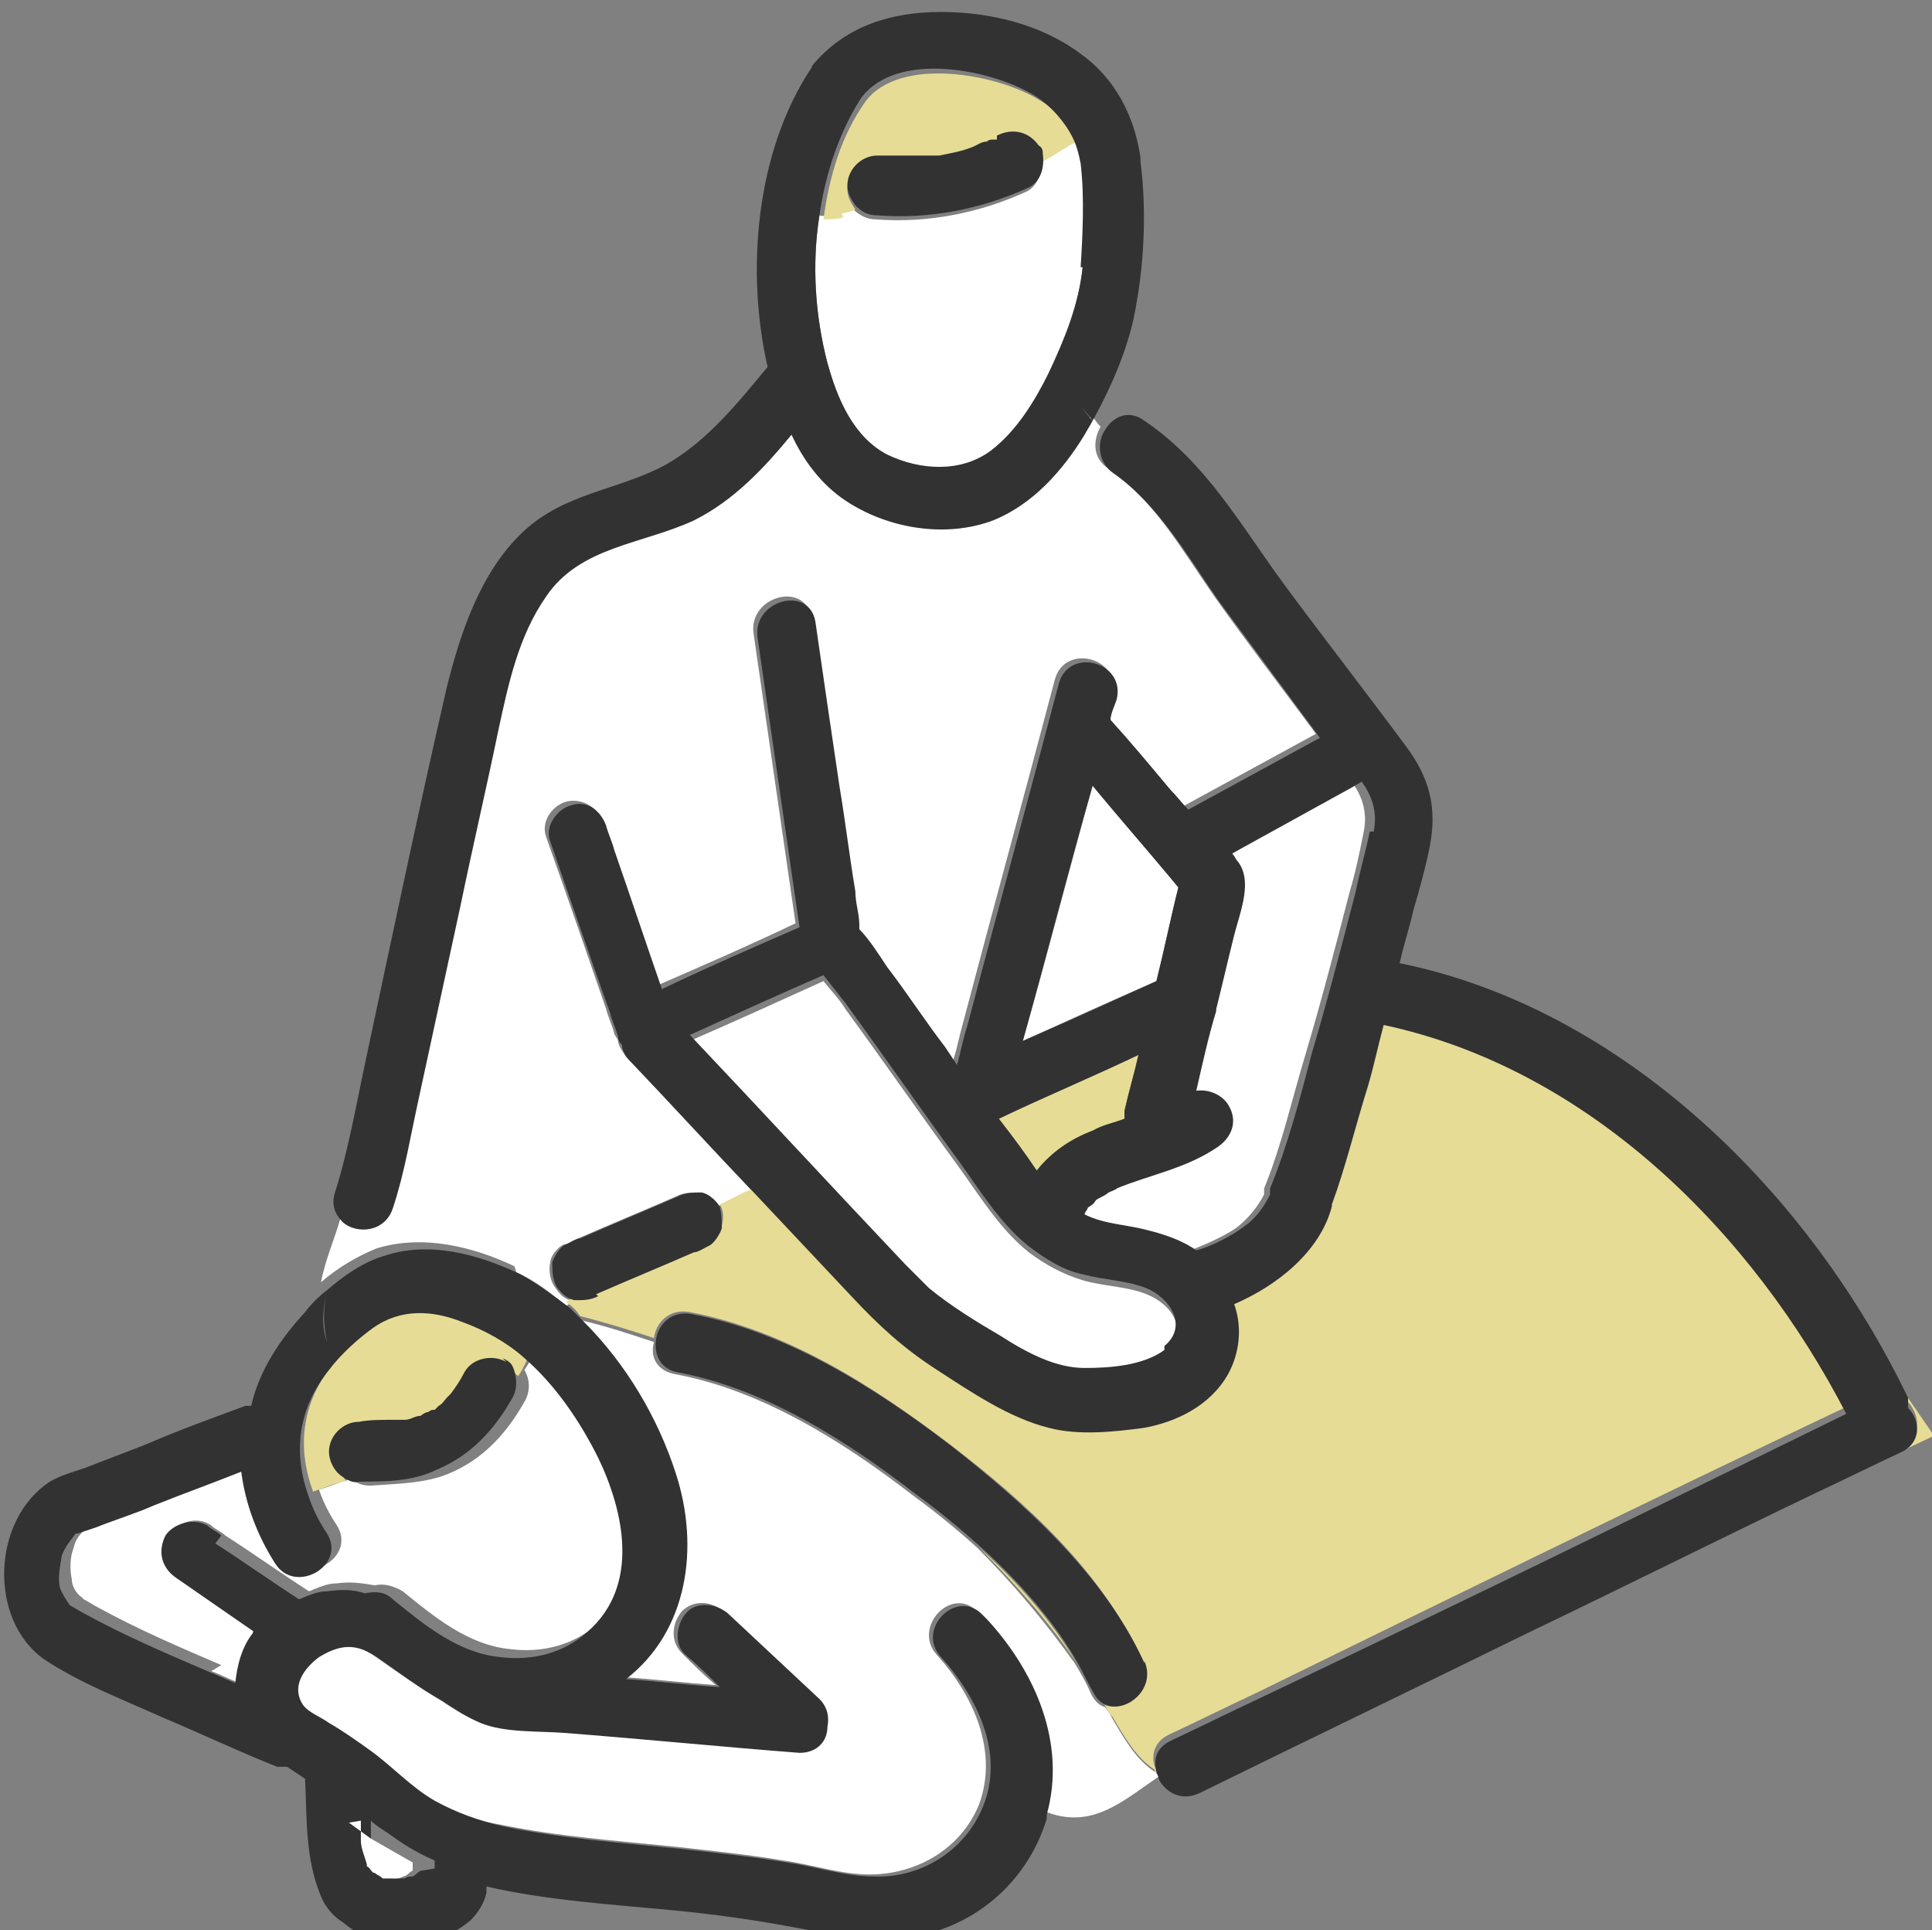
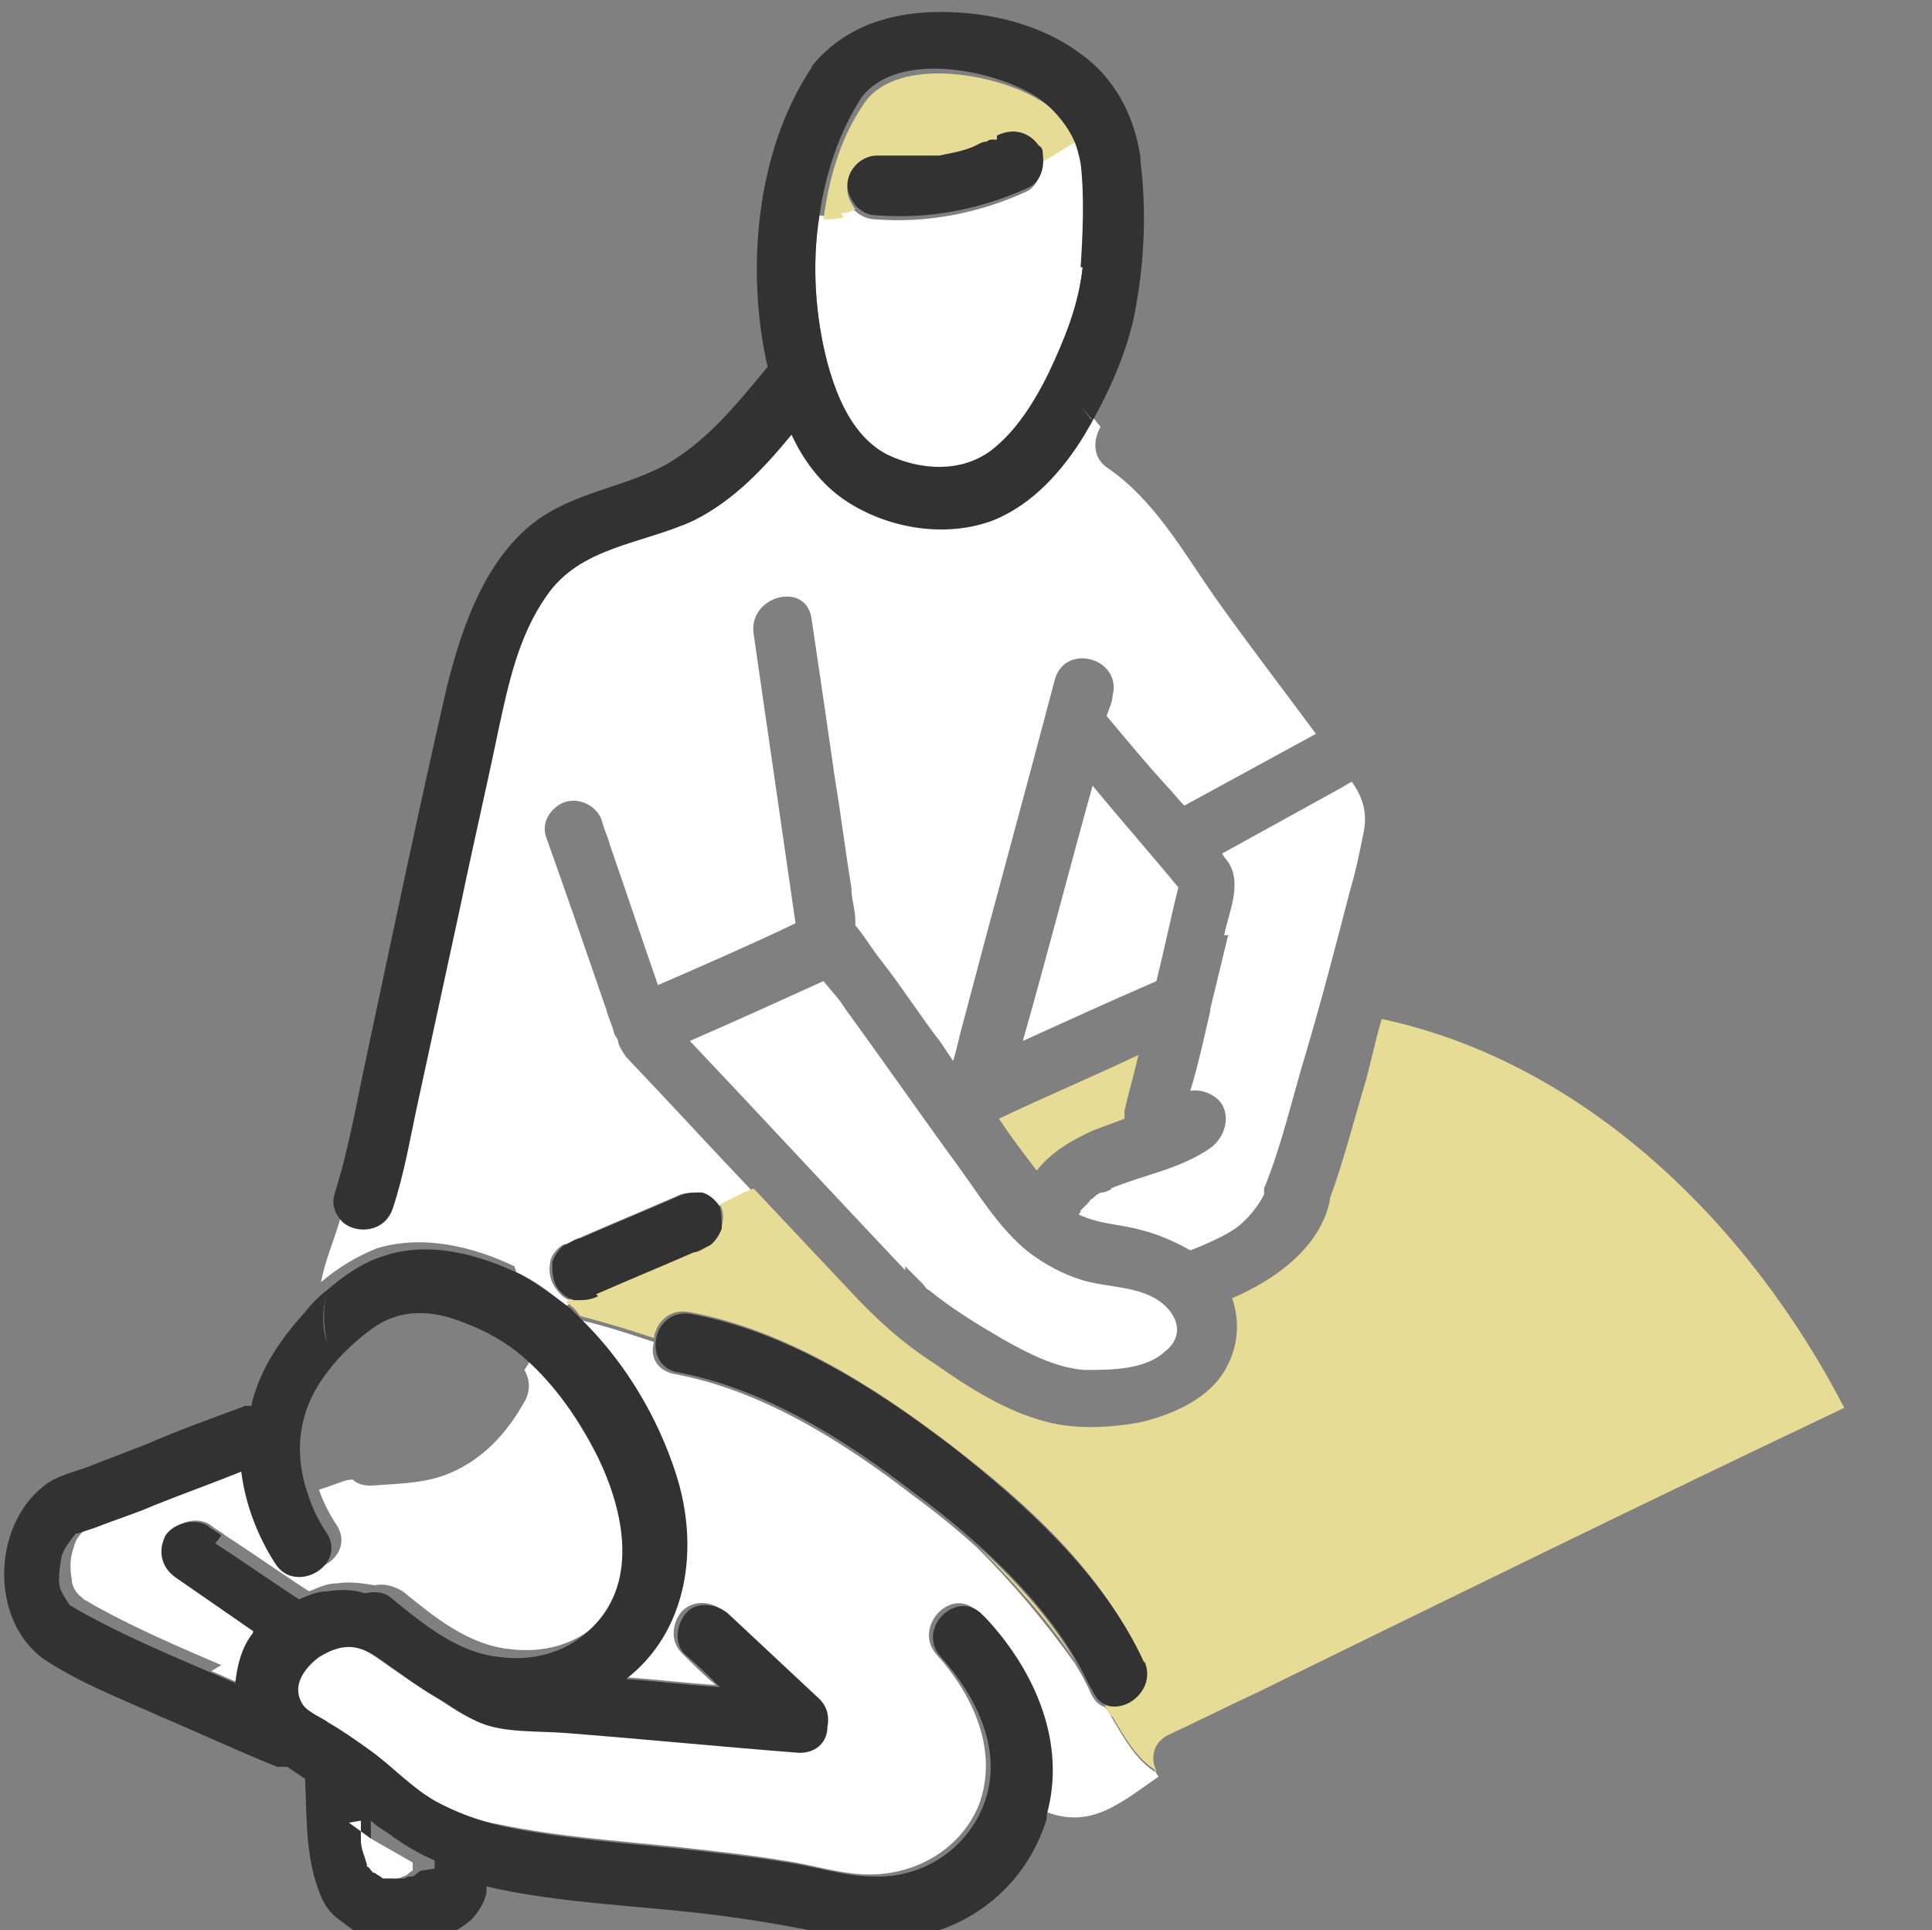
<svg xmlns="http://www.w3.org/2000/svg" id="_レイヤー_2" data-name="レイヤー_2" version="1.1" viewBox="0 0 96.9 96.8">
  <rect x="0" y="0" width="96.9" height="96.8" fill="#808080" stroke="none" />
  <defs>
    <style>
      .st0 {
        fill: #323232;
      }

      .st1 {
        fill: #fff;
      }

      .st2 {
        fill: #e6dc96;
      }
    </style>
  </defs>
  <path class="st1" d="M3.5,80.4s0,0,0,0c0,0,0,0,0,0,0,0,0,0-.1-.1Z" />
  <path class="st1" d="M10.6,83.8c.5.2.9.4,1.4.6,0-.8.3-1.7.8-2.4,0,0,0-.1.1-.2-1.3-.9-2.6-1.8-3.9-2.7-.7-.5-.9-1.3-.5-2.1.4-.7,1.4-1,2.1-.5.2.2.5.3.7.5,1.4.9,2.8,1.9,4.2,2.8.5-.2.9-.4,1.4-.4.7-.1,1.3,0,1.9.1.4-.1.9,0,1.4.3,1.6,1.3,3.3,2.7,5.4,2.9,1.6.2,3.2-.2,4.4-1.3,2.5-2.3,1.8-6,.5-8.7-.9-1.9-2.1-3.7-3.7-5-.1.4-.3.7-.5,1,.3.5.3,1.1,0,1.6-.9,1.6-2.1,2.9-3.8,3.6-1.2.5-2.6.5-3.9.6-.4,0-.7-.1-.9-.3,0,0,0,0-.1,0-.3,0-.9.3-1.6.5.2.6.5,1.2.9,1.8,1,1.6-1.6,3.1-2.6,1.5-.9-1.4-1.5-3-1.7-4.6-1.5.6-2.9,1.1-4.4,1.7-1,.4-2,.7-2.9,1.1-.3.1-.6.2-.9.3,0,0,0,0,0,0,0,0,0,0,0,0-.3.4-.6.6-.7,1.1-.2.5-.2,1.1-.1,1.6,0,.3.2.7.5.9,0,0,0,0,0,0,0,0,0,0,.1.1.2.1.5.3.7.4,2,1.1,4.1,2,6.2,2.9Z" />
  <path class="st1" d="M3.9,76.6s0,0,0,0c0,0,0,0,0,0,0,0,0,0,0,0Z" />
  <path class="st1" d="M3.8,76.7c0,0,0,0,0,0,0,0,0,0,0,0,0,0,0,0-.1,0Z" />
  <path class="st1" d="M54.3,8.2c0-.5-.2-.9-.4-1.3-.5.4-1.1.7-1.7,1,.1.6-.1,1.4-.7,1.7-2.4,1.1-5,1.6-7.6,1.4-.4,0-.8-.2-1.1-.5-.2,0-.5.1-.7.2-.3,0-.7.2-1,.1-.4,2.5-.2,5.1.4,7.4.5,1.8,1.2,3.7,3,4.6,1.6.8,3.6,1,5.2-.2,1.3-1,2.2-2.4,2.9-3.9.8-1.7,1.5-3.4,1.7-5.3.2-1.7.2-3.6,0-5.2Z" />
  <path class="st1" d="M3.7,80.5s0,0,0,0c0,0,0,0,0,0,0,0,0,0,0,0Z" />
  <path class="st1" d="M61.6,46.9c-.3,1.2-.6,2.5-.9,3.7,0,0,0,0,0,.1-.3,1.3-.6,2.7-1,4,.6-.1,1.3.2,1.6.7.4.7.1,1.6-.5,2.1-1.5,1.1-3.4,1.4-5.1,2.1.2,0-.3.2-.4.2-.2,0-.4.2-.5.3-.2.1,0,0-.3.3-.2.2-.2.2-.3.3,0,0,0,.1-.1.2,0,0,0,0,0,0,1,.5,2.2.5,3.2.8.8.2,1.7.6,2.4,1,0,0,0,0,0,0,.8-.3,1.9-.8,2.4-1.2.5-.4,1-1,1.3-1.6,0,0,0-.2,0-.3.9-2.2,1.4-4.5,2.1-6.8.8-2.7,1.5-5.4,2.2-8.1.3-1,.5-2,.7-3,.2-1-.1-1.8-.6-2.5-.2.1-.5.3-.7.4l-5.8,3.2c0,0,.1.2.2.3.9,1.1.1,2.7-.1,3.8Z" />
  <path class="st1" d="M43.1,46.4c0,.2,0,0,0,0h0Z" />
  <path class="st1" d="M58,88.9c-1-.6-1.6-1.7-2.2-2.7-.1-.2-.2-.4-.4-.6-.3-.1-.5-.3-.7-.7-.2-.5-.5-1-.8-1.5-1.5-2.1-3.1-4-4.9-5.8-1-.9-2.1-1.8-3.2-2.6-3.5-2.7-7.6-5.3-12-6.1-.9-.2-1.2-.9-1-1.6-1.2-.4-2.4-.8-3.7-1.1,2.2,2.1,3.8,4.8,4.6,7.6,1.2,3.7.6,7.9-2.5,10.3,1.6.1,3.2.3,4.7.4-.6-.5-1.1-1-1.7-1.6-.6-.6-.5-1.5,0-2.1.6-.6,1.5-.5,2.1,0,1.5,1.4,3.1,2.9,4.6,4.3.4.4.5.9.4,1.4,0,.7-.5,1.4-1.4,1.3-3.9-.3-7.9-.7-11.8-1-1.3-.1-3,0-4.2-.5-.7-.3-1.3-.7-1.9-1.1-1-.6-2-1.3-3-2-1.1-.8-1.9-1-3.2-.2-.8.5-1.4,1.4-.8,2.4.3.5.8.7,1.3.9.7.4,1.4.9,2.1,1.4,1.1.8,2,1.8,3.2,2.5,1.1.7,2.3,1.1,3.5,1.3,2.9.6,5.8.8,8.7,1.1,1.8.2,3.7.4,5.5.7,1.4.2,2.9.7,4.3.7,2.4,0,4.6-1.3,5.5-3.5,1-2.7-.3-5.5-2.1-7.5-1.3-1.4.8-3.6,2.1-2.1,2.4,2.7,4.1,6.2,3,9.8,2.5,1.2,4.1-.3,6-1.6,0-.1-.2-.2-.2-.4Z" />
  <path class="st1" d="M25.9,63.8c.9.4,1.7,1,2.5,1.7.1-.1.3-.2.4-.3,0,0,0,0-.1,0-.4,0-.7-.4-.9-.7-.2-.3-.3-.8-.2-1.2,0-.3.4-.8.7-.9.2,0,.5-.2.7-.3,1.6-.7,3.3-1.4,4.9-2.1.4-.2.7-.2,1.2-.2.4,0,.7.4.9.7,0,0,0,0,0,0,.4-.2.8-.4,1.2-.6l.5-.2c-2.1-2.2-4.2-4.5-6.3-6.7-.2-.3-.4-.6-.4-.8,0-.1-.2-.3-.2-.4-.1-.4-.3-.8-.4-1.2-1-2.9-2-5.8-3-8.6-.3-.8.3-1.6,1-1.8.8-.2,1.6.3,1.8,1,.1.4.3.8.4,1.2.8,2.3,1.6,4.7,2.4,7,2.3-1,4.6-2,6.9-3.1-.7-4.8-1.4-9.7-2.1-14.5-.3-1.9,2.6-2.7,2.9-.8.4,2.7.8,5.4,1.2,8.2.3,1.8.5,3.5.8,5.3,0,.6.2,1.1.2,1.7,0,0,0,.2,0,.2.5.6.9,1.3,1.4,1.9,1,1.3,1.9,2.7,2.9,4,.2.3.4.6.6.9.2-.6.3-1.2.5-1.9,1.5-5.7,3.1-11.5,4.6-17.2.5-1.9,3.4-1.1,2.9.8,0,.3-.2.7-.3,1,1,1.2,2,2.4,3,3.5.3.3.6.7.9,1,0,0,0,0,0,0,2.2-1.2,4.4-2.4,6.6-3.6-1.7-2.3-3.4-4.5-5.1-6.9-1.6-2.3-3-4.8-5.3-6.4-.8-.5-.8-1.4-.4-2.1-.2-.2-.3-.4-.5-.6-.1.3-.3.5-.4.7-1.1,1.8-2.6,3.5-4.6,4.3-2.4.9-5.3.4-7.4-1-1.2-.8-2.1-2-2.7-3.3-1.4,1.7-2.9,3.3-4.9,4.3-2.5,1.3-5.6,1.3-7.4,3.8-1.4,2-1.9,4.4-2.4,6.7-.7,2.9-1.3,5.9-1.9,8.8-.7,3.2-1.4,6.5-2.1,9.7-.4,1.8-.7,3.7-1.3,5.5-.4,1.2-1.8,1.3-2.5.7-.3,1.1-.8,2.2-1,3.3.8-.7,1.8-1.3,2.8-1.7,2.3-.7,4.8-.1,6.9.9Z" />
  <path class="st1" d="M58,49.2c.4-1.6.7-3.1,1.1-4.7-1.4-1.7-2.9-3.4-4.3-5.1-1.2,4.3-2.3,8.6-3.5,12.8,2.2-1,4.4-2,6.7-3Z" />
  <path class="st2" d="M69.3,51.1c-.3,1-.5,2-.8,3.1-.6,2-1.1,4-1.8,5.9,0,0,0,0,0,.1-.5,2.4-2.8,4-4.9,4.9.4,1.2.3,2.4-.3,3.5-.8,1.5-2.6,2.3-4.2,2.7-1.5.3-3.3.4-4.8,0-2-.5-3.9-1.7-5.6-2.9-1.7-1.1-2.9-2.2-4.3-3.7-1.6-1.7-3.2-3.4-4.8-5.1l-.5.2c-.4.2-.8.4-1.2.6.2.3.2.7.1,1.1,0,.3-.4.8-.7.9-.2,0-.5.2-.7.3-1.6.7-3.3,1.4-4.9,2.1-.4.2-.7.2-1.1.2-.1.1-.3.2-.4.3.3.2.5.4.7.7,1.2.3,2.5.7,3.7,1.1.1-.8.8-1.5,1.8-1.3,4.8.9,9.2,3.7,13,6.6,3.8,2.9,7.7,6.4,9.7,10.9.6,1.4-.9,2.6-1.9,2.2.1.2.2.4.4.6.6,1,1.2,2.1,2.2,2.7-.3-.6-.2-1.4.6-1.8,1.5-.7,2.9-1.4,4.4-2.1,9.8-4.8,19.6-9.6,29.5-14.3-4.7-9.1-12.9-17.3-23.2-19.5Z" />
  <path class="st2" d="M54.8,56.7c.5-.2,1.1-.4,1.6-.6,0-.1,0-.3,0-.4.2-.9.5-1.9.7-2.8-2.3,1.1-4.7,2.1-7,3.2.6.9,1.2,1.7,1.9,2.6.7-.9,1.7-1.5,2.8-2Z" />
  <path class="st2" d="M49.1,77.6c1.8,1.8,3.5,3.7,4.9,5.8-1.3-2.2-3-4.1-4.9-5.8Z" />
-   <path class="st2" d="M95.4,72.6c-1.5.7-2.9,1.4-4.4,2.1-4.8,2.3-9.6,4.7-14.4,7,6.8-3.2,13.6-6.5,20.4-9.7-.4-.6-.9-1.3-1.3-1.9,0,0,0,.1,0,.2.6.7.7,1.7-.3,2.2Z" />
-   <path class="st2" d="M20.2,71.5s0,0,0,0c0,0,0,0,0,0,0,0,0,0,.1,0Z" />
+   <path class="st2" d="M20.2,71.5s0,0,0,0c0,0,0,0,0,0,0,0,0,0,.1,0" />
  <path class="st2" d="M21.9,70.8s0,0,0,0c0,0,0,0,0,0Z" />
-   <path class="st2" d="M23.4,66c-1.6-.5-3.1-.6-4.5.3-.7.5-1.6,1.3-2.2,2.1-1.6,2-1.8,4.2-1,6.4.6-.2,1.3-.5,1.6-.5,0,0,0,0,.1,0-.3-.3-.5-.7-.6-1.2,0-.8.7-1.5,1.5-1.5.5,0,1.1,0,1.6-.1,0,0,0,0,.2,0,.1,0,.3,0,.4,0,.3,0,.5-.1.8-.2,0,0,0,0,0,0,.1,0,.3-.1.4-.2,0,0,.1,0,.2-.1,0,0,0,0,0,0,0,0,.1-.1.2-.2.1-.1.2-.2.4-.4,0,0,.1-.1.2-.2,0,0,0,0,0,0,.2-.4.5-.7.7-1.1.4-.7,1.4-.9,2.1-.5.2.1.3.3.5.4.2-.3.4-.7.5-1-.9-.8-1.9-1.4-3.1-1.8Z" />
  <path class="st2" d="M20.1,71.5s0,0,0,0c0,0,0,0,0,0,0,0,0,0,0,0,0,0,.1,0,.2,0Z" />
  <path class="st2" d="M21.9,70.8s0,0,.1,0c0,0,0,0,0,0,0,0,0,0,0,0,0,0,0,0,0,0Z" />
  <path class="st2" d="M42.2,10.7c.2,0,.5-.1.7-.2-.2-.3-.4-.6-.4-1,0-.8.7-1.6,1.5-1.5.6,0,1.1,0,1.7,0,.3,0,.6,0,.9,0,0,0,.1,0,.2,0,.1,0,.2,0,.3,0,.5,0,1.1-.2,1.6-.4.3,0,.5-.2.8-.3.1,0,.2,0,.3-.1,0,0,0,0,0,0,0,0,.1,0,.2,0,.8-.3,1.6-.2,2.1.5,0,.1.1.3.2.4.6-.3,1.1-.7,1.7-1-.4-.9-1-1.6-1.9-2.1-2.1-1.3-7-2.2-8.7.1-1.2,1.7-1.8,3.7-2.1,5.9.3,0,.7,0,1-.1Z" />
  <path class="st0" d="M50,7c0,0-.1,0-.2,0,0,0,0,0,0,0-.1,0-.2,0-.3.1-.3,0-.5.2-.8.3-.5.2-1.1.3-1.6.4-.1,0-.2,0-.3,0,0,0-.2,0-.2,0-.3,0-.6,0-.9,0-.6,0-1.1,0-1.7,0-.8,0-1.5.7-1.5,1.5,0,.4.2.7.4,1,.3.3.6.5,1.1.5,2.6.2,5.2-.3,7.6-1.4.6-.3.8-1,.7-1.7,0-.1,0-.3-.2-.4-.5-.7-1.3-.9-2.1-.5Z" />
  <path class="st0" d="M57.2,7.9c-.3-2.1-1.3-4-3-5.2-2-1.5-4.6-2.1-7-2.1-2.5,0-4.7.7-6.3,2.5,0,0-.2.2-.2.3-2.8,4.2-3.3,10.2-2.2,15-1.5,1.8-3,3.7-5.1,4.9-2.4,1.3-5.1,1.4-7.2,3.4-2.1,2-3.1,5-3.8,7.8-1.4,6.1-2.7,12.3-4,18.4-.5,2.3-.9,4.7-1.6,6.9-.2.6,0,1.1.4,1.5.3-1,.4-2,0-3,.3,1,.2,2,0,3,.7.6,2.1.5,2.5-.7.6-1.8.9-3.7,1.3-5.5.7-3.2,1.4-6.5,2.1-9.7.6-2.9,1.3-5.9,1.9-8.8.5-2.3,1-4.7,2.4-6.7,1.7-2.5,4.8-2.6,7.4-3.8,2-1,3.5-2.6,4.9-4.3.6,1.3,1.5,2.5,2.7,3.3,2.1,1.4,5,1.9,7.4,1,2-.8,3.5-2.5,4.6-4.3.1-.2.3-.5.4-.7-.2-.2-.4-.5-.6-.7.2.2.4.4.6.7,1-1.8,1.9-3.9,2.2-5.9.4-2.2.5-4.8.2-7.1ZM54.3,13.4c-.2,1.9-.9,3.6-1.7,5.3-.7,1.4-1.6,2.9-2.9,3.9-1.5,1.1-3.5,1-5.2.2-1.7-.9-2.5-2.8-3-4.6-.6-2.3-.8-4.9-.4-7.4.3-2.1,1-4.2,2.1-5.9,1.8-2.4,6.6-1.4,8.7-.1.8.5,1.5,1.3,1.9,2.1.2.4.3.8.4,1.3.2,1.7.1,3.6,0,5.2Z" />
-   <path class="st0" d="M25.4,68.3c-.7-.4-1.7-.2-2.1.5-.2.4-.4.7-.7,1.1,0,0,0,0,0,0,0,0-.1.1-.2.2-.1.1-.2.3-.4.4,0,0-.1.1-.2.2,0,0,0,0,0,0,0,0,0,0-.1,0,0,0,0,0,0,0,0,0-.1,0-.2.1-.1,0-.3.1-.4.2,0,0,0,0,0,0-.3,0-.5.2-.8.2-.1,0-.3,0-.4,0,0,0,0,0,0,0,0,0,0,0-.1,0,0,0,0,0,0,0,0,0-.2,0-.2,0-.5,0-1.1,0-1.6.1-.8,0-1.5.7-1.5,1.5,0,.4.2.9.6,1.2.3.2.6.4.9.3,1.3,0,2.7,0,3.9-.6,1.7-.7,2.9-2,3.8-3.6.3-.5.2-1.2,0-1.6-.1-.2-.3-.3-.5-.4Z" />
  <path class="st0" d="M22,70.7s0,0,0,0c-.2.1-.2.1,0,0,0,0,0,0,0,0,0,0,0,0,0,0Z" />
  <path class="st0" d="M20.1,71.5s0,0,0,0c-.1,0-.2,0-.2,0,0,0,0,0,0,0,0,0,0,0,0,0Z" />
  <path class="st0" d="M3.5,80.4s0,0,.1.1c0,0,0,0,0,0,0,0-.1-.1-.1-.1Z" />
  <path class="st0" d="M3.9,76.6s0,0,0,0c0,0,0,0,0,0,0,0,0,0,0,0Z" />
  <path class="st0" d="M49.3,81c-1.3-1.4-3.4.7-2.1,2.1,1.8,2,3.2,4.8,2.1,7.5-.9,2.2-3.1,3.6-5.5,3.5-1.4,0-2.9-.5-4.3-.7-1.8-.3-3.7-.5-5.5-.7-2.9-.3-5.8-.5-8.7-1.1-1.3-.3-2.4-.7-3.5-1.3-1.2-.7-2.1-1.7-3.2-2.5-.7-.5-1.4-1-2.1-1.4-.4-.3-1-.5-1.3-.9-.6-.9,0-1.8.8-2.4,1.3-.8,2.1-.6,3.2.2,1,.7,1.9,1.4,3,2,.6.4,1.2.8,1.9,1.1,1.2.5,2.9.4,4.2.5,3.9.3,7.9.7,11.8,1,.9,0,1.4-.6,1.4-1.3.1-.5,0-1-.4-1.4-1.5-1.4-3.1-2.9-4.6-4.3-.6-.5-1.6-.6-2.1,0-.5.6-.6,1.6,0,2.1.6.5,1.1,1,1.7,1.6-1.6-.1-3.2-.3-4.7-.4,3.1-2.4,3.7-6.6,2.5-10.3-.9-2.8-2.5-5.5-4.6-7.6-.2-.2-.5-.5-.7-.7-.8-.6-1.6-1.2-2.5-1.7-2.1-1-4.6-1.7-6.9-.9-1,.3-2,1-2.8,1.7-.2.9-.2,1.7,0,2.6-.3-.9-.2-1.7,0-2.6-.4.3-.8.7-1.1,1.1-1.2,1.3-2.3,2.9-2.7,4.7,0,0-.2,0-.3,0-1.6.6-3.3,1.2-4.9,1.9-1,.4-2.1.8-3.1,1.2-.6.2-1.3.4-1.8.7-2.9,1.9-3.1,6.9-.3,8.9,1.8,1.2,3.9,2,5.9,2.9,1.9.8,3.8,1.7,5.8,2.5.2,0,.3,0,.5,0,.3.2.6.4.9.6.1,2,0,4,.8,5.9.2.5.6,1,1.1,1.3.6.5,1.3.9,2.1,1.1.8.2,1.7.1,2.4-.2.7-.2,1.3-.5,1.9-1,.4-.4.7-.9.8-1.4,0,0,0-.2,0-.3,3,.7,6.3.9,9.4,1.2,2.1.2,4.2.5,6.3.9,1.7.3,3.4.8,5.2.5,3.4-.4,6.2-2.7,7.2-6,0,0,0-.1,0-.2-.3-.2-.7-.4-1-.6.4.3.7.5,1,.6,1-3.6-.6-7.2-3-9.8ZM11.1,77c-.2-.2-.5-.3-.7-.5-.7-.4-1.7-.1-2.1.5-.4.8-.2,1.6.5,2.1,1.3.9,2.6,1.8,3.9,2.7,0,0,0,.1-.1.2-.5.7-.7,1.5-.8,2.4-.5-.2-.9-.4-1.4-.6-2.1-.9-4.2-1.8-6.2-2.9-.2-.1-.5-.3-.7-.4,0,0,0,0,0,0,0,0,0,0,0,0,0,0,0,0,0,0-.1,0,0,0,0,0,0,0,0,0,0,0-.2-.3-.4-.6-.5-.9-.1-.5,0-1,.1-1.6.2-.5.4-.7.7-1.1,0,0,0,0,0,0,0,0,0,0,.1,0,0,0,0,0,0,0,0,0,0,0,0,0,0,0,0,0,0,0,.3-.1.6-.2.9-.3,1-.4,2-.7,2.9-1.1,1.5-.6,2.9-1.1,4.4-1.7.2,1.6.8,3.2,1.7,4.6,1,1.6,3.6.1,2.6-1.5-.4-.6-.7-1.2-.9-1.8-.8-2.2-.6-4.4,1-6.4.6-.8,1.5-1.6,2.2-2.1,1.4-1,3-.9,4.5-.3,1.1.4,2.2,1,3.1,1.8,1.6,1.4,2.8,3.2,3.7,5,1.3,2.7,2.1,6.4-.5,8.7-1.2,1.1-2.8,1.5-4.4,1.3-2.1-.2-3.8-1.6-5.4-2.9-.4-.4-.9-.4-1.4-.3-.6-.2-1.2-.2-1.9-.1-.5,0-.9.2-1.4.4-1.4-.9-2.8-1.9-4.2-2.8ZM19.4,94.3s0,0,0,0c0,0,.2.1,0,0ZM21.2,94s0,0,0,0c0,0,0,0,0,0,0,0,0,.1,0,.2,0-.1,0-.2,0-.2,0,0,0,0,0,0ZM21.2,93.9s0,0,0,0c0,0,0,0,0,0ZM21.2,93.8s0,0,0,0c-.2,0-.3.2-.5.3,0,0,0,0,0,0,0,0,0,0,0,0-.1,0-.3,0-.4.1,0,0,0,0-.1,0,0,0-.2,0-.3,0,0,0,.1,0,0,0,0,0,0,0,0,0,0,0,0,0,0,0,0,0,0,0,0,0,0,0,0,0-.1,0,0,0,0,0-.1,0,0,0-.2-.1-.3-.2,0,0-.1,0-.2-.1,0,0,0,0,0,0,0,0,0,0,0,0-.1,0-.2-.2-.3-.3,0,0,0,0,0-.1,0,0,0,0,0,0-.1-.4-.2-.8-.3-1.2,0,0,0,0,0,0t0,0c0-.1,0-.2,0-.4,0-.2,0-.4,0-.6.3.3.7.5,1.1.8.7.5,1.4.9,2.1,1.2,0,.1,0,.3,0,.4Z" />
  <path class="st0" d="M57.4,83.4c-2-4.4-6-8-9.7-10.9-3.8-2.9-8.2-5.7-13-6.6-1-.2-1.7.5-1.8,1.3-.1.7.2,1.4,1,1.6,4.4.8,8.5,3.4,12,6.1,1.1.8,2.2,1.7,3.2,2.6,1.9,1.7,3.7,3.7,4.9,5.8.3.5.5,1,.8,1.5.2.4.4.6.7.7,1,.4,2.5-.8,1.9-2.2Z" />
  <path class="st0" d="M29.9,64.9c1.6-.7,3.3-1.4,4.9-2.1.2,0,.5-.2.7-.3.3-.1.6-.6.7-.9,0-.3,0-.7-.1-1.1,0,0,0,0,0,0-.2-.3-.5-.6-.9-.7-.4,0-.8,0-1.2.2-1.6.7-3.3,1.4-4.9,2.1-.2,0-.5.2-.7.3-.3.1-.6.6-.7.9,0,.4,0,.8.2,1.2.2.3.5.6.9.7,0,0,0,0,.1,0,.4,0,.7,0,1.1-.2Z" />
  <path class="st1" d="M45.4,63.5c.3.3.6.6.9.9,0,0,.2.3.3.3,1.1.9,2.4,1.7,3.6,2.4,1.4.8,2.8,1.5,4.2,1.6,1.3,0,3,0,4-.9,1.3-1,.4-2.4-.9-2.9-1-.4-2.2-.4-3.2-.7-1-.3-1.9-.8-2.7-1.4-1.5-1.2-2.5-2.9-3.6-4.4-1.9-2.6-3.7-5.2-5.6-7.8-.3-.5-.7-.9-1.1-1.4-2.2,1-4.4,2-6.7,3,3.6,3.8,7.2,7.7,10.8,11.5Z" />
-   <path class="st0" d="M95.7,70.3c0,0,0-.1,0-.2,0,0,0,0,0,0-4.9-10.2-14.2-19.5-25.5-21.8.2-.9.5-1.8.7-2.7.3-1,.6-2.1.8-3.1.4-2,0-3.5-1.2-5.1-2-2.7-4.1-5.4-6.1-8.1-2.2-3-3.9-6.1-7-8.2-.8-.6-1.6-.2-2,.5.7.9,1.6,1.7,2.9,1.7-1.3,0-2.2-.8-2.9-1.7-.4.6-.3,1.6.4,2.1,2.3,1.6,3.7,4.1,5.3,6.4,1.7,2.3,3.4,4.6,5.1,6.9-2.2,1.2-4.4,2.4-6.6,3.6,0,0,0,0,0,0-.3-.3-.6-.7-.9-1-1-1.2-2-2.4-3-3.5,0-.3.2-.7.3-1,.5-1.9-2.4-2.7-2.9-.8-1.5,5.7-3.1,11.5-4.6,17.2-.2.6-.3,1.2-.5,1.9-.2-.3-.4-.6-.6-.9-1-1.3-1.9-2.7-2.9-4-.4-.6-.9-1.4-1.4-1.9,0,0,0-.1,0-.2,0-.6-.2-1.1-.2-1.7-.3-1.8-.5-3.5-.8-5.3-.4-2.7-.8-5.4-1.2-8.2-.3-1.9-3.2-1.1-2.9.8.7,4.8,1.4,9.7,2.1,14.5-2.3,1-4.6,2-6.9,3.1-.8-2.3-1.6-4.7-2.4-7-.1-.4-.3-.8-.4-1.2-.3-.8-1-1.3-1.8-1-.7.2-1.3,1.1-1,1.8,1,2.9,2,5.8,3,8.6.1.4.3.8.4,1.2,0,.2.1.3.2.4,0,.3.2.6.4.8,2.1,2.2,4.2,4.5,6.3,6.7,1.6,1.7,3.2,3.4,4.8,5.1,1.4,1.5,2.6,2.6,4.3,3.7,1.7,1.1,3.6,2.4,5.6,2.9,1.5.4,3.3.2,4.8,0,1.6-.3,3.3-1.1,4.2-2.7.6-1.1.7-2.4.3-3.5,2.1-.9,4.3-2.6,4.9-4.9,0,0,0,0,0-.1.7-1.9,1.2-4,1.8-5.9.3-1,.5-2,.8-3.1,10.3,2.2,18.5,10.4,23.2,19.5-9.8,4.8-19.6,9.6-29.5,14.3-1.5.7-2.9,1.4-4.4,2.1-.8.4-.9,1.1-.6,1.8,0,.1.1.3.2.4.6-.4,1.3-.8,2-1.1-.7.2-1.4.6-2,1.1.4.5,1.1.8,1.9.4,5.5-2.7,10.9-5.3,16.4-8,4.8-2.3,9.6-4.7,14.4-7,1.5-.7,2.9-1.4,4.4-2.1,1-.5.9-1.6.3-2.2ZM54.8,39.4c1.4,1.7,2.9,3.4,4.3,5.1-.4,1.6-.7,3.1-1.1,4.7-2.2,1-4.4,2-6.7,3,1.2-4.3,2.3-8.6,3.5-12.8ZM57.1,52.9c-.2.9-.5,1.9-.7,2.8,0,.1,0,.3,0,.4-.5.2-1.1.3-1.6.6-1.1.4-2.1,1.1-2.8,2-.6-.9-1.2-1.7-1.9-2.6,2.3-1.1,4.7-2.1,7-3.2ZM43.1,46.4c0,0,0,.2,0,0h0ZM58.4,67.7c-1.1.8-2.8.9-4,.9-1.4,0-2.8-.7-4.2-1.6-1.2-.7-2.5-1.5-3.6-2.4,0,0-.2-.2-.3-.3-.3-.3-.6-.6-.9-.9-3.6-3.8-7.2-7.7-10.8-11.5,2.2-1,4.4-2,6.7-3,.4.5.7.9,1.1,1.4,1.9,2.6,3.7,5.2,5.6,7.8,1.1,1.5,2.1,3.2,3.6,4.4.8.6,1.7,1.2,2.7,1.4,1.1.3,2.2.3,3.2.7,1.2.5,2.1,1.9.9,2.9ZM68.7,41.7c-.2,1-.5,2-.7,3-.7,2.7-1.4,5.4-2.2,8.1-.6,2.3-1.2,4.6-2.1,6.8,0,.1,0,.2,0,.3-.3.6-.7,1.2-1.3,1.6-.5.4-1.6,1-2.4,1.2,0,0,0,0,0,0-.7-.5-1.6-.8-2.4-1-1.1-.3-2.2-.3-3.2-.8,0,0,0,0,0,0,0,0,0-.1.1-.2.1-.2,0-.1.3-.3.2-.2.1-.2.3-.3.2-.1.4-.2.5-.3,0,0,.5-.2.4-.2,1.7-.7,3.5-1,5.1-2.1.7-.5,1-1.3.5-2.1-.3-.5-1-.8-1.6-.7.3-1.3.6-2.7,1-4,0,0,0,0,0-.1.3-1.2.6-2.5.9-3.7.3-1.2,1-2.8.1-3.8,0,0-.1-.2-.2-.3l5.8-3.2c.2-.1.5-.3.7-.4.5.7.8,1.5.6,2.5Z" />
  <path class="st1" d="M19.4,94.2s0,0,0,0c.2,0,0,0,0,0Z" />
  <path class="st1" d="M21.2,94s0,0,0,0c0,0,0,0,0,0,0,0,0,0,0,0,0,0,0,.1,0,.2,0,0,0-.1,0-.2Z" />
  <path class="st1" d="M18.1,91.3c0,.2,0,.4,0,.6,0,.1,0,.2,0,.4t0,0s0,0,0,0c0,.4.2.8.3,1.2,0,0,0,0,0,0,0,0,0,0,0,.1.1,0,.2.2.3.3,0,0,0,0,0,0,0,0,0,0,0,0,0,0,0,0,0,0,0,0,.1,0,.2.1,0,0,.2.1.3.2,0,0,.1,0,.1,0,0,0,0,0,.1,0,0,0,0,0,0,0,0,0,.2,0,.3,0,0,0,.1,0,.1,0,.1,0,.3,0,.4-.1,0,0,0,0,0,0,0,0,0,0,0,0,.2,0,.3-.2.5-.3,0,0,0,0,0,0,0-.1,0-.3,0-.4-.7-.4-1.4-.8-2.1-1.2-.4-.3-.7-.5-1.1-.8Z" />
  <path class="st1" d="M19.6,94.3s0,0,0,0c0,0,0,0,0,0,0,0,0,0,0,0Z" />
  <path class="st1" d="M19.7,94.3s0,0,0,0c.1,0,0,0,0,0,0,0,0,0,0,0Z" />
  <path class="st1" d="M21.2,93.9s0,0,0,0c0,0,0,0,0,0Z" />
  <path class="st0" d="M19.7,94.3s0,0,0,0c0,0,0,0,0,0,0,0,0,0,0,0Z" />
  <path class="st0" d="M18.9,93.9c0,0,0,0,0,0h0Z" />
</svg>